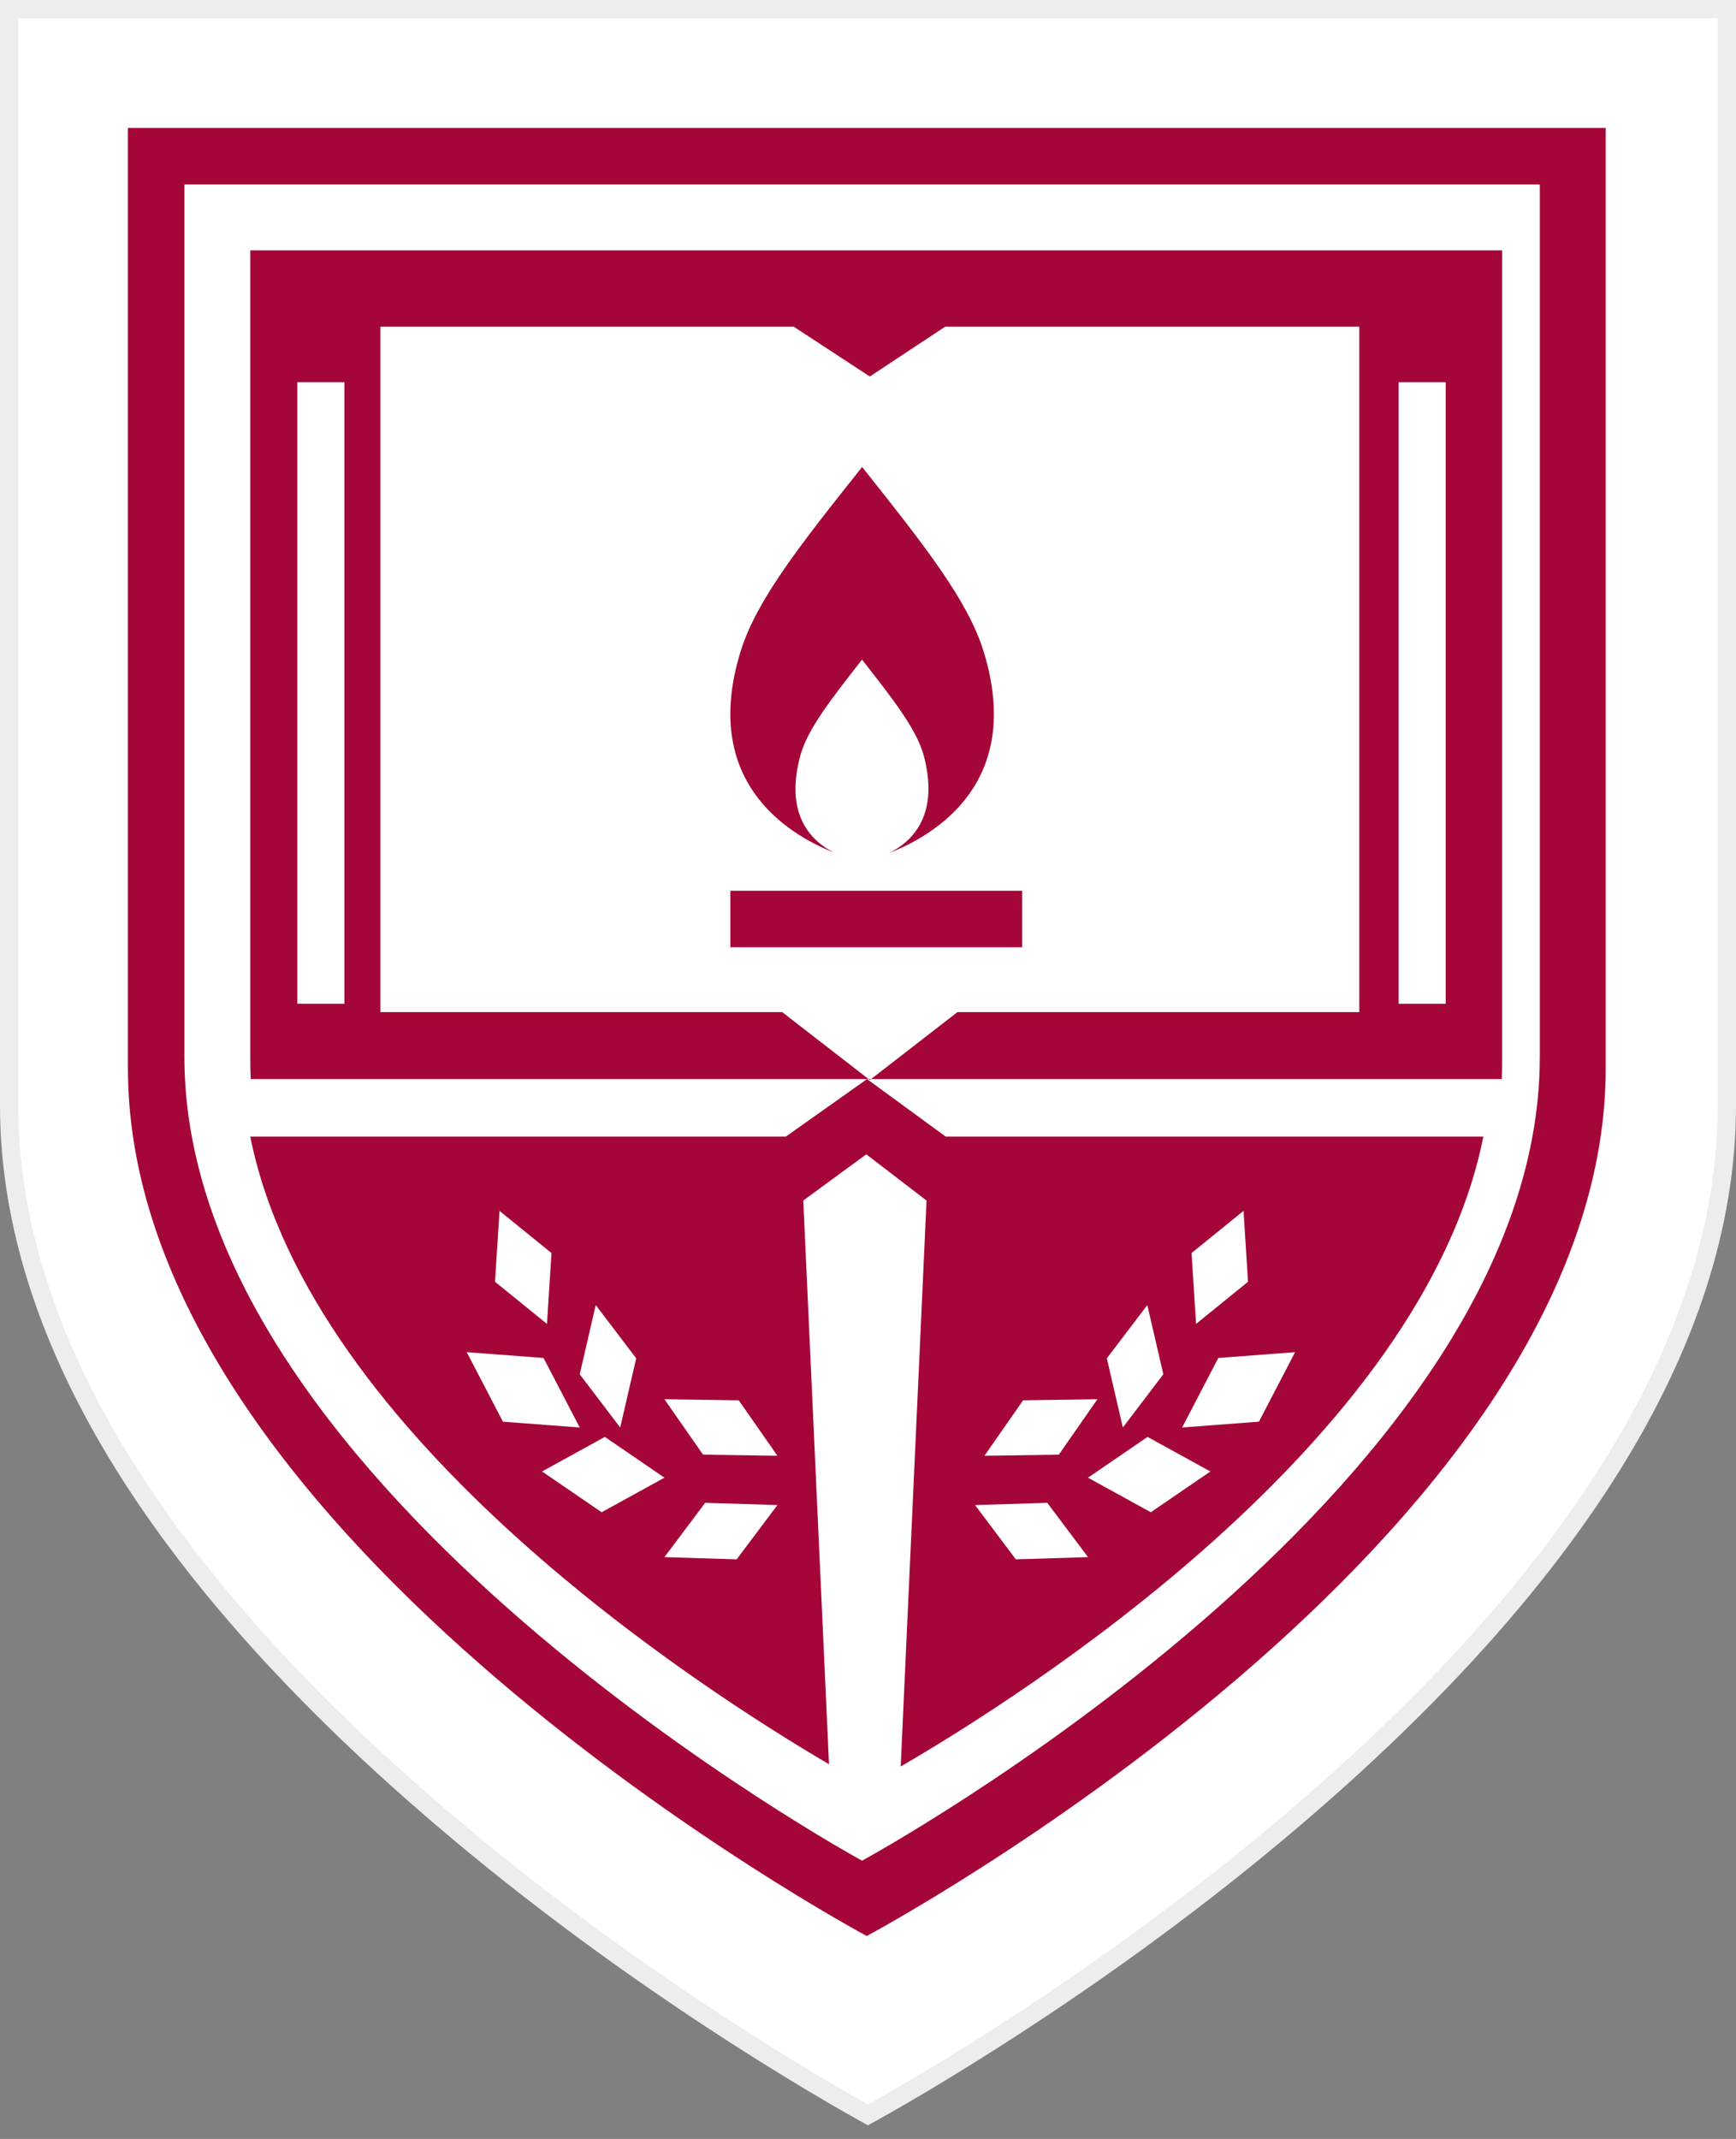
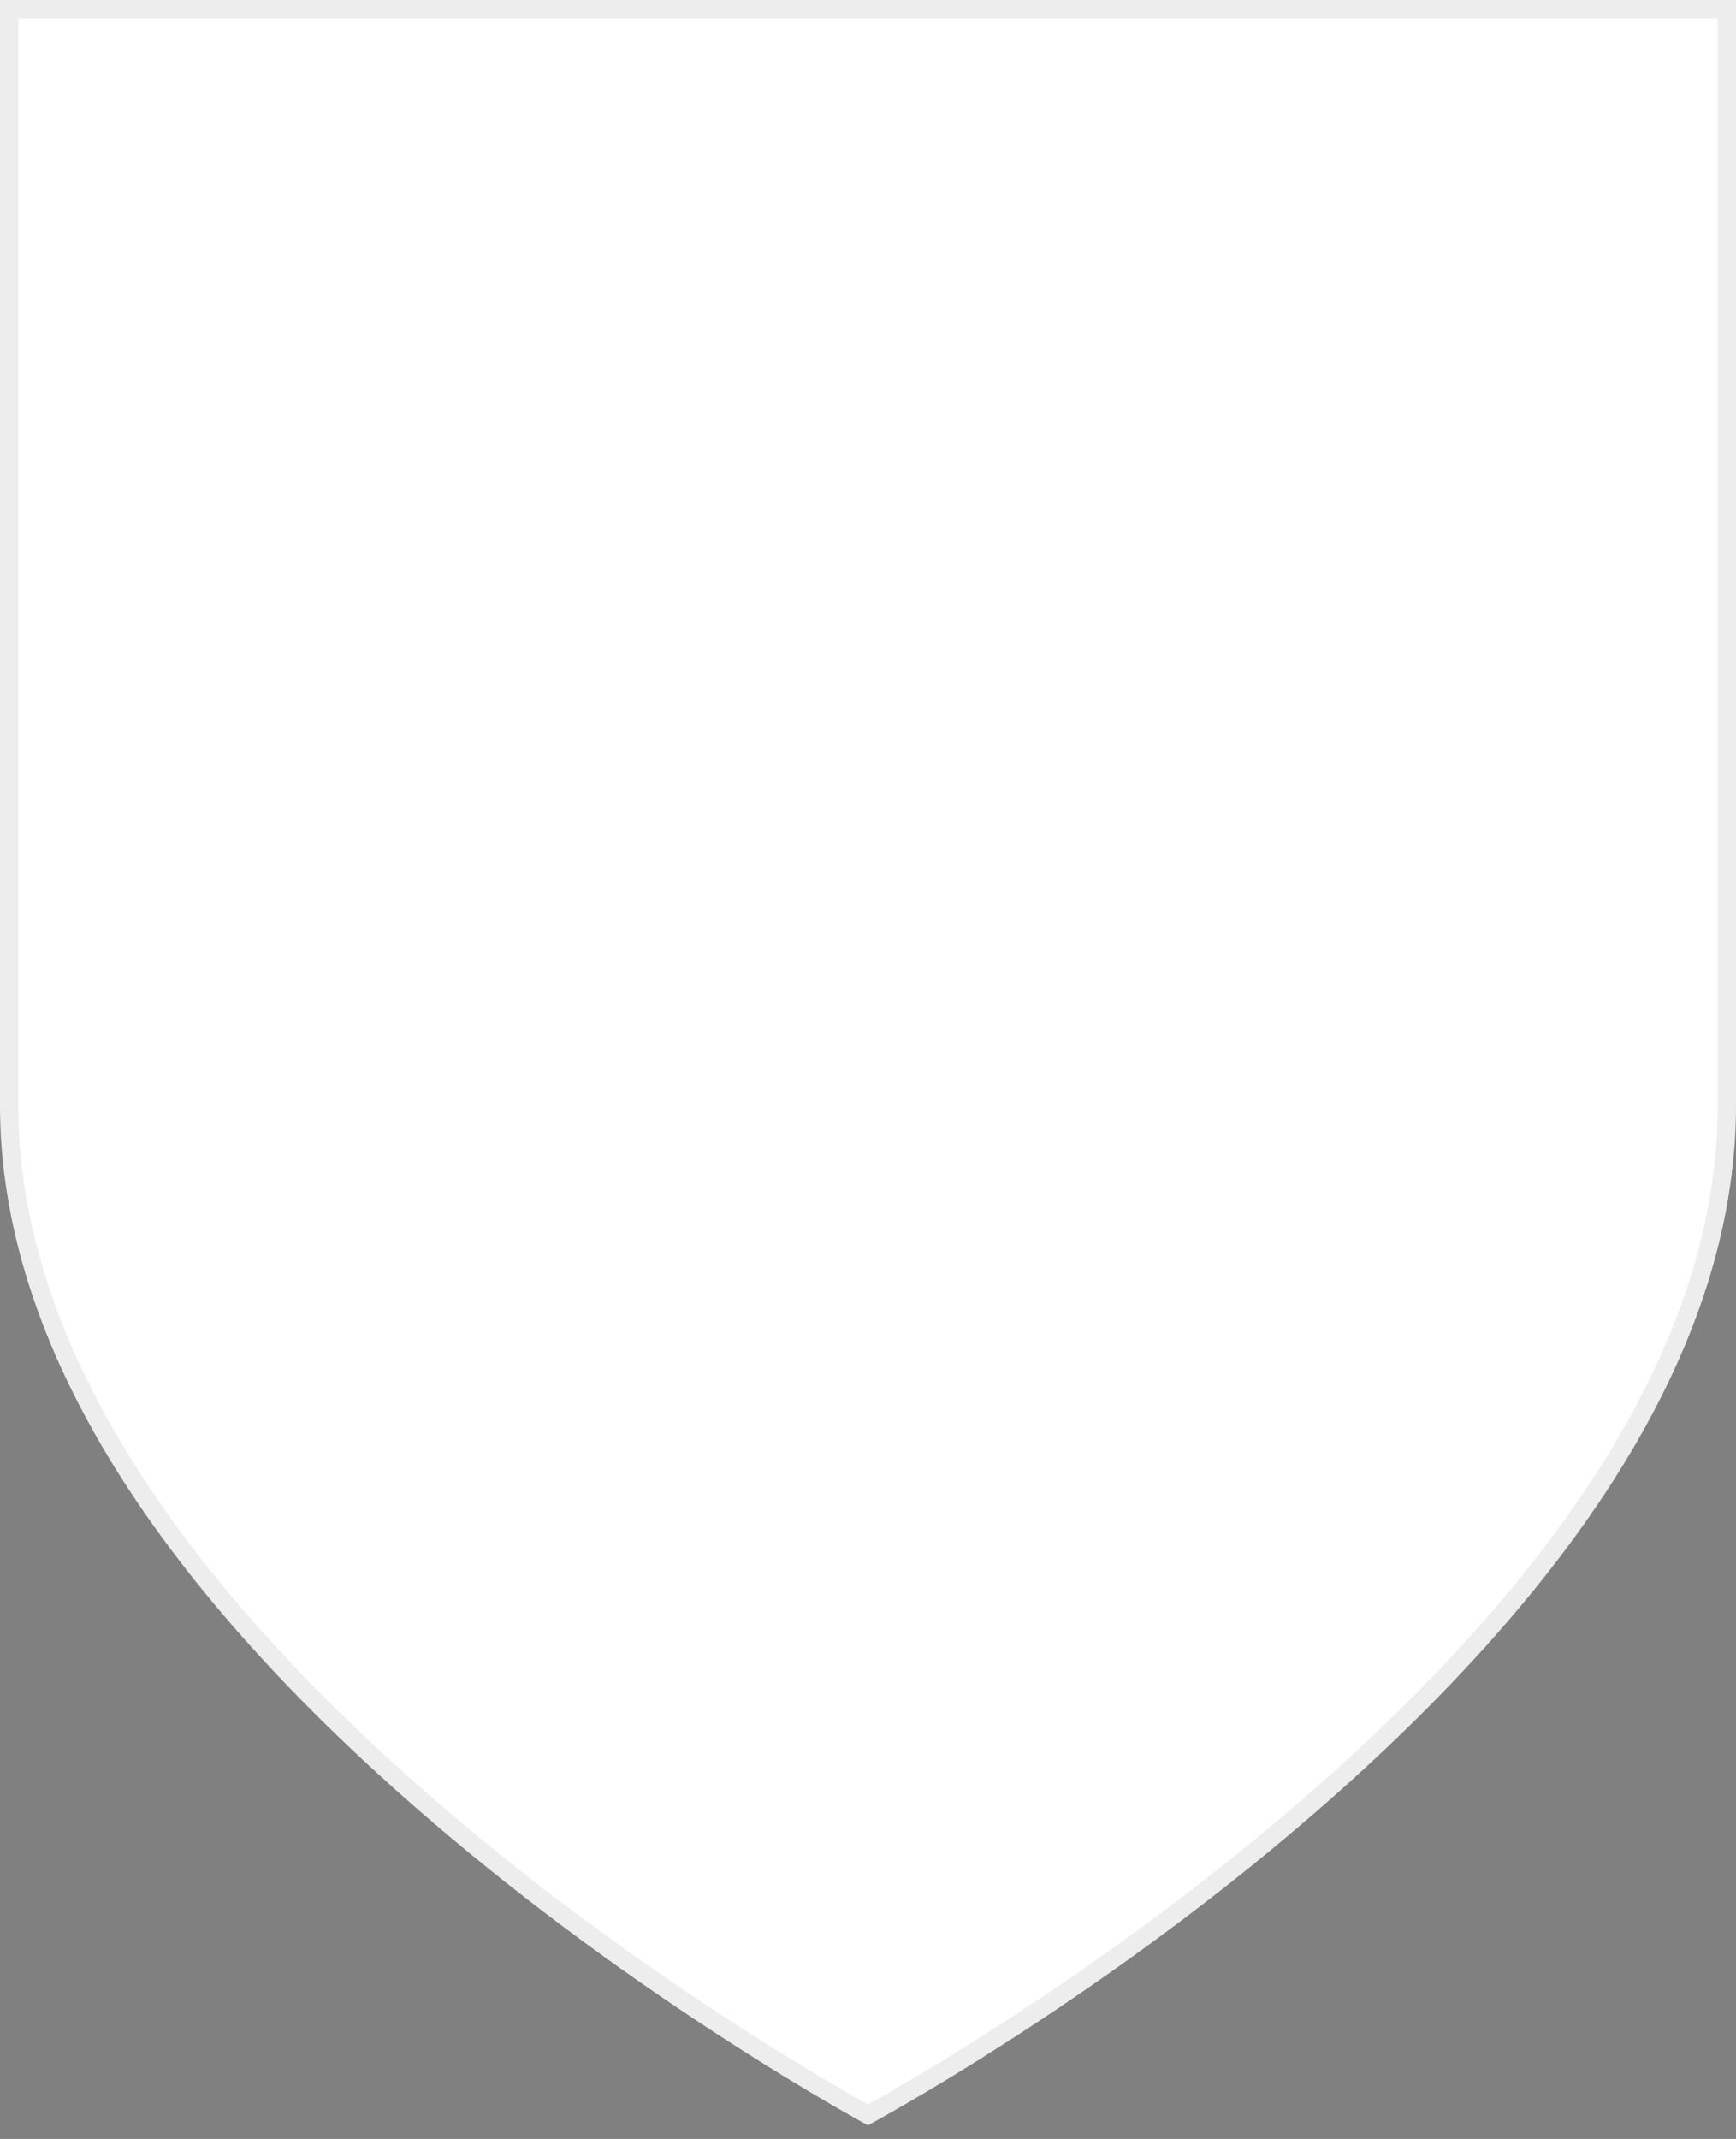
<svg xmlns="http://www.w3.org/2000/svg" width="95px" height="117px" viewBox="0 0 95 117" version="1.1">
  <rect x="0" y="0" width="95" height="117" fill="#808080" stroke="none" />
  <title>Group 2</title>
  <desc>Created with Sketch.</desc>
  <defs />
  <g id="Page-1" stroke="none" stroke-width="1" fill="none" fill-rule="evenodd">
    <g id="Alumni---By-Class" transform="translate(-465, -19)">
      <g id="Menu" transform="translate(57, 19)">
        <g id="Group-2" transform="translate(408, 0)">
          <path d="M47.496,115.681 C47.577,115.636 47.674,115.583 47.786,115.521 C48.218,115.281 48.72,114.996 49.286,114.668 C50.903,113.731 52.706,112.635 54.648,111.391 C60.197,107.836 65.746,103.808 70.923,99.386 C85.667,86.792 94.5,73.59 94.5,60.459 C94.5,37.686 94.5,37.686 94.5,18.818 C94.5,10.81 94.5,10.81 94.5,5.167 C94.5,1.799 94.5,1.114 94.5,0.5 L0,0.5 L0.5,0 C0.5,0.941 0.5,0.941 0.5,5.179 C0.5,10.832 0.5,10.832 0.5,18.848 C0.5,37.726 0.5,37.726 0.5,60.459 C0.5,73.554 9.331,86.749 24.073,99.356 C29.249,103.782 34.797,107.817 40.344,111.38 C42.286,112.627 44.089,113.725 45.706,114.665 C46.271,114.994 46.773,115.279 47.205,115.52 C47.318,115.583 47.415,115.636 47.496,115.681 Z" id="Path" stroke="#EDEDED" fill="#FFFFFF" />
-           <path d="M20.815,55.362 L42.805,55.362 L47.6,59.077 L52.395,55.362 L74.385,55.362 L74.385,17.869 L51.724,17.869 L47.6,20.595 L43.434,17.869 L20.815,17.869 L20.815,55.362 Z M39.966,51.813 L55.934,51.813 L55.934,48.723 L39.966,48.723 L39.966,51.813 Z M53.829,35.639 C56.028,42.773 51.218,45.66 48.652,46.662 C49.931,46.031 51.442,44.57 50.529,41.248 C50.096,39.822 48.913,38.3 47.174,36.083 C45.435,38.3 44.252,39.822 43.819,41.248 C42.903,44.521 44.36,45.988 45.631,46.634 C43.05,45.607 38.348,42.708 40.526,35.639 C41.385,32.852 43.729,29.877 47.178,25.543 C50.626,29.877 52.97,32.852 53.829,35.639 Z M16.272,54.904 L18.847,54.904 L18.847,20.908 L16.272,20.908 L16.272,54.904 Z M76.538,54.904 L79.114,54.904 L79.114,20.908 L76.538,20.908 L76.538,54.904 Z M13.696,58.03 C13.696,36.105 13.696,13.696 13.696,13.696 L82.204,13.696 C82.204,13.696 82.204,36.046 82.204,58.03 C82.204,58.363 82.195,58.694 82.18,59.025 L13.721,59.025 C13.705,58.694 13.696,58.363 13.696,58.03 Z M66.669,74.281 L64.691,78.083 L68.893,77.765 L70.872,73.963 L66.669,74.281 Z M68.05,66.236 L65.206,68.541 L65.453,72.417 L68.296,70.112 L68.05,66.236 Z M62.785,71.387 L60.57,74.299 L61.446,78.083 L63.661,75.172 L62.785,71.387 Z M55.986,76.598 L53.874,79.629 L57.943,79.569 L60.055,76.538 L55.986,76.598 Z M55.588,85.295 L59.54,85.173 L57.311,82.204 L53.359,82.326 L55.588,85.295 Z M62.976,82.719 L66.236,80.489 L62.8,78.598 L59.54,80.829 L62.976,82.719 Z M38.59,82.204 L36.361,85.173 L40.313,85.295 L42.542,82.326 L38.59,82.204 Z M40.429,76.598 L36.361,76.538 L38.473,79.569 L42.542,79.629 L40.429,76.598 Z M34.815,74.299 L32.6,71.387 L31.725,75.172 L33.939,78.083 L34.815,74.299 Z M29.746,74.281 L25.543,73.963 L27.522,77.765 L31.725,78.083 L29.746,74.281 Z M30.179,68.541 L27.336,66.236 L27.089,70.112 L29.933,72.417 L30.179,68.541 Z M32.925,82.719 L36.361,80.829 L33.1,78.598 L29.664,80.489 L32.925,82.719 Z M49.289,96.627 L50.703,65.669 L47.407,63.141 L43.958,65.669 L45.366,96.503 C38.549,92.508 17.001,78.713 13.696,62.172 L43.002,62.172 L47.448,59.025 L51.754,62.172 L81.174,62.172 C77.841,78.923 55.867,92.806 49.289,96.627 Z M84.264,10.091 L10.091,10.091 C10.091,10.091 10.091,34.045 10.091,57.815 C10.091,81.586 47.174,101.778 47.174,101.778 C47.174,101.778 84.264,81.65 84.264,57.815 C84.264,33.981 84.264,10.091 84.264,10.091 Z M7,58.435 C7,32.615 7,7 7,7 L87.87,7 C87.87,7 87.87,32.545 87.87,58.435 C87.87,84.324 47.431,105.899 47.431,105.899 C47.431,105.899 7,84.255 7,58.435 Z" id="Fill-1-Copy" fill="#A40737" />
        </g>
      </g>
    </g>
  </g>
</svg>